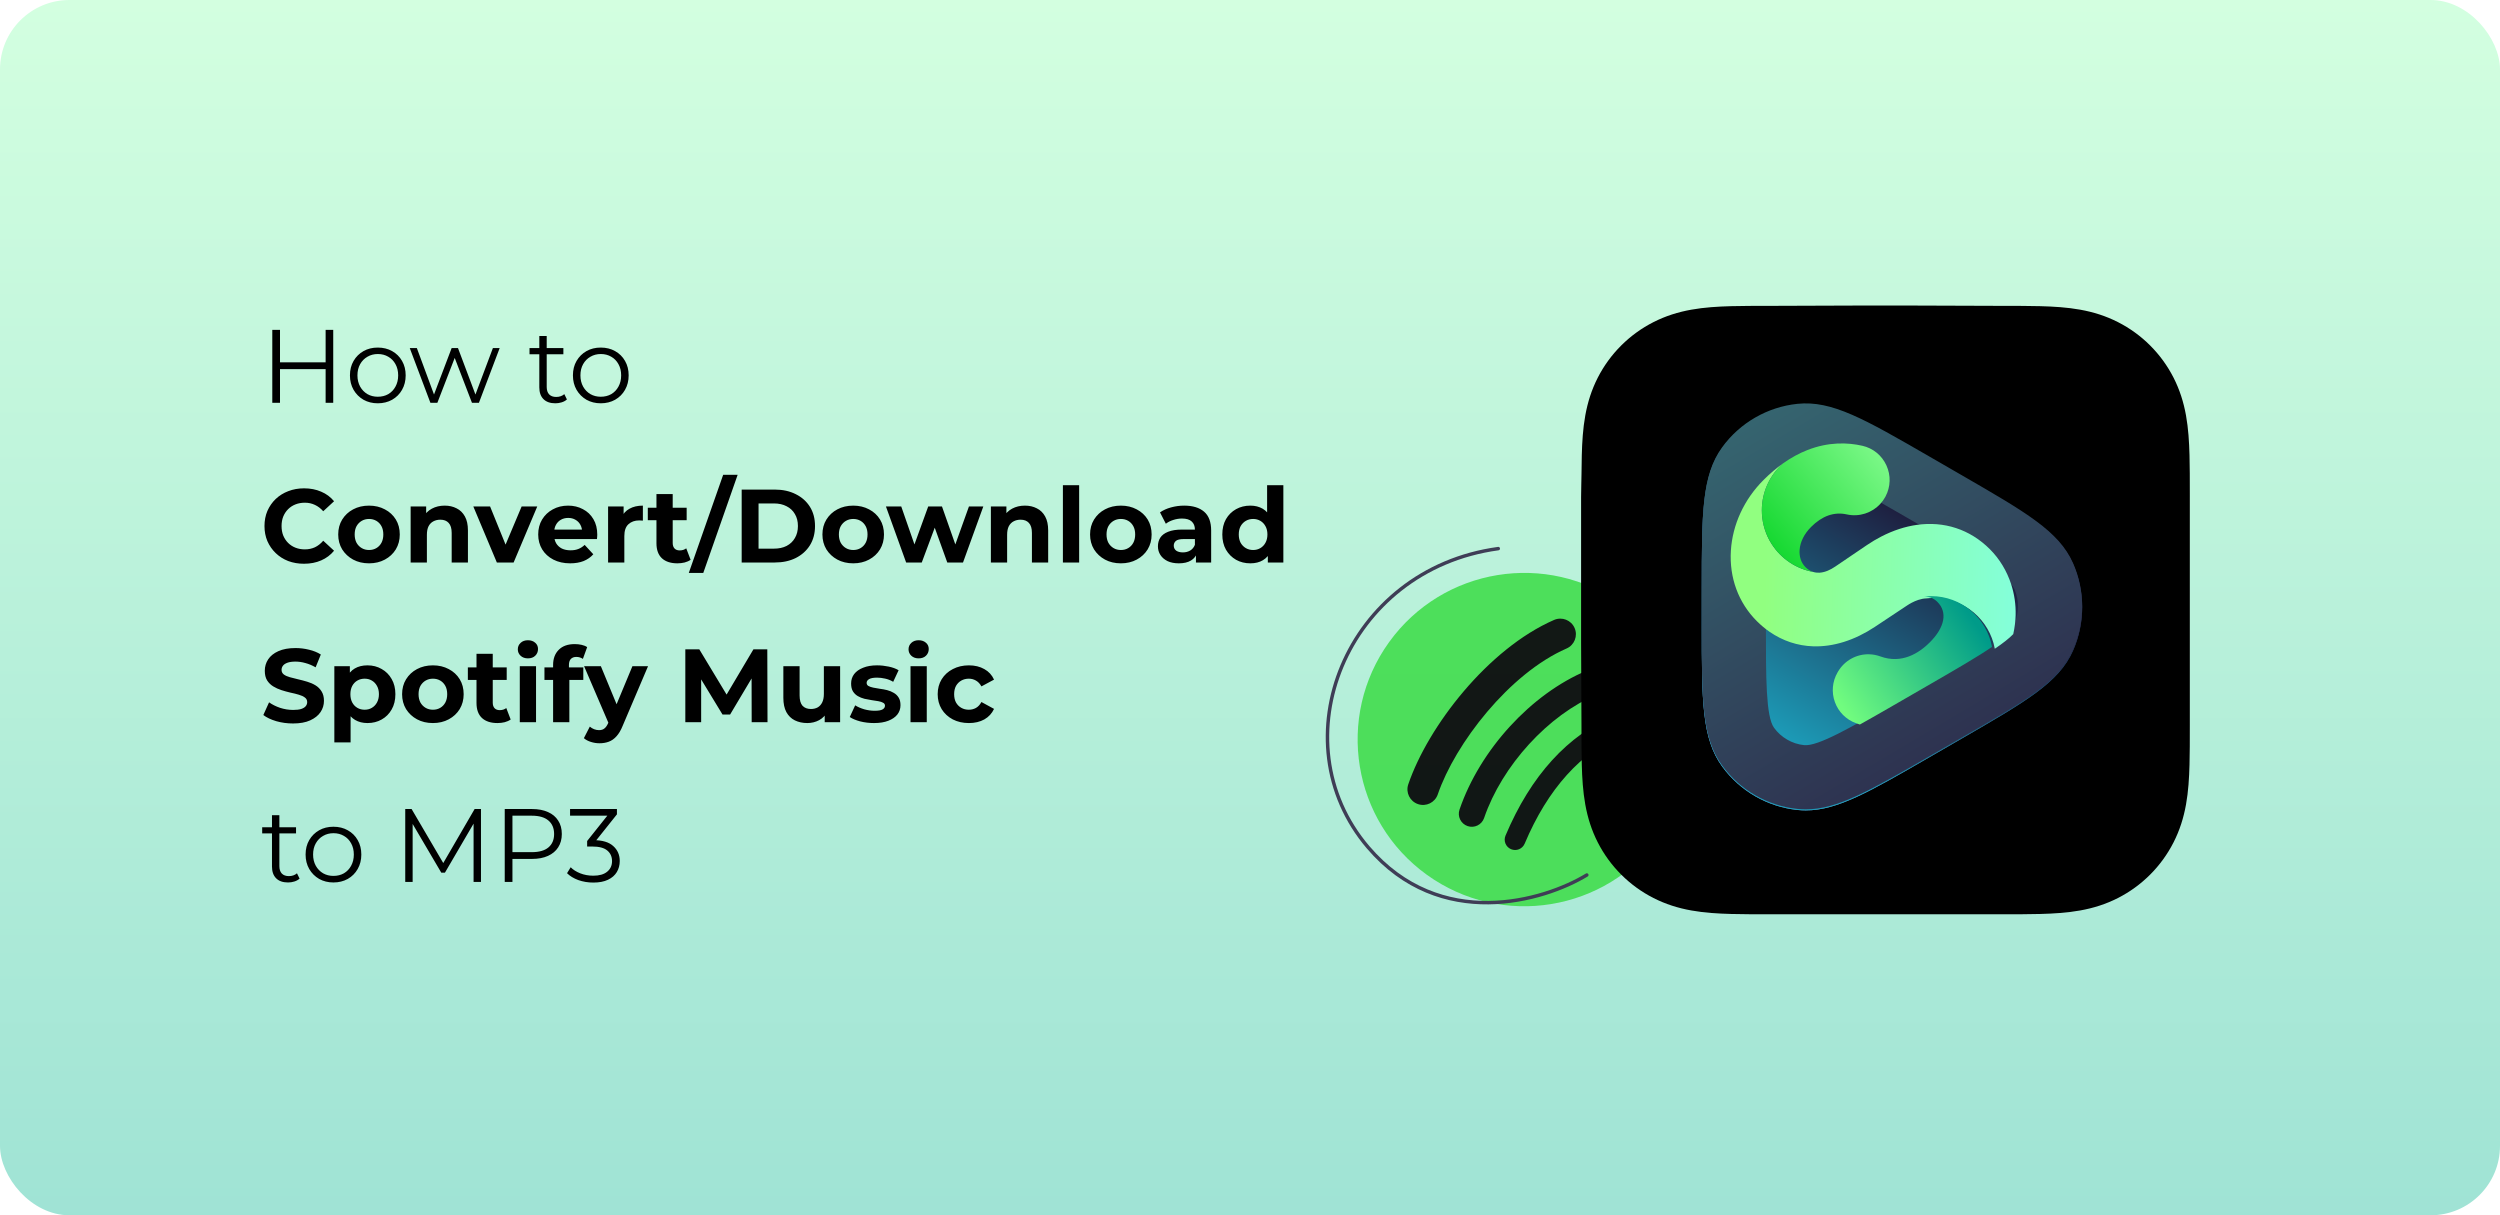
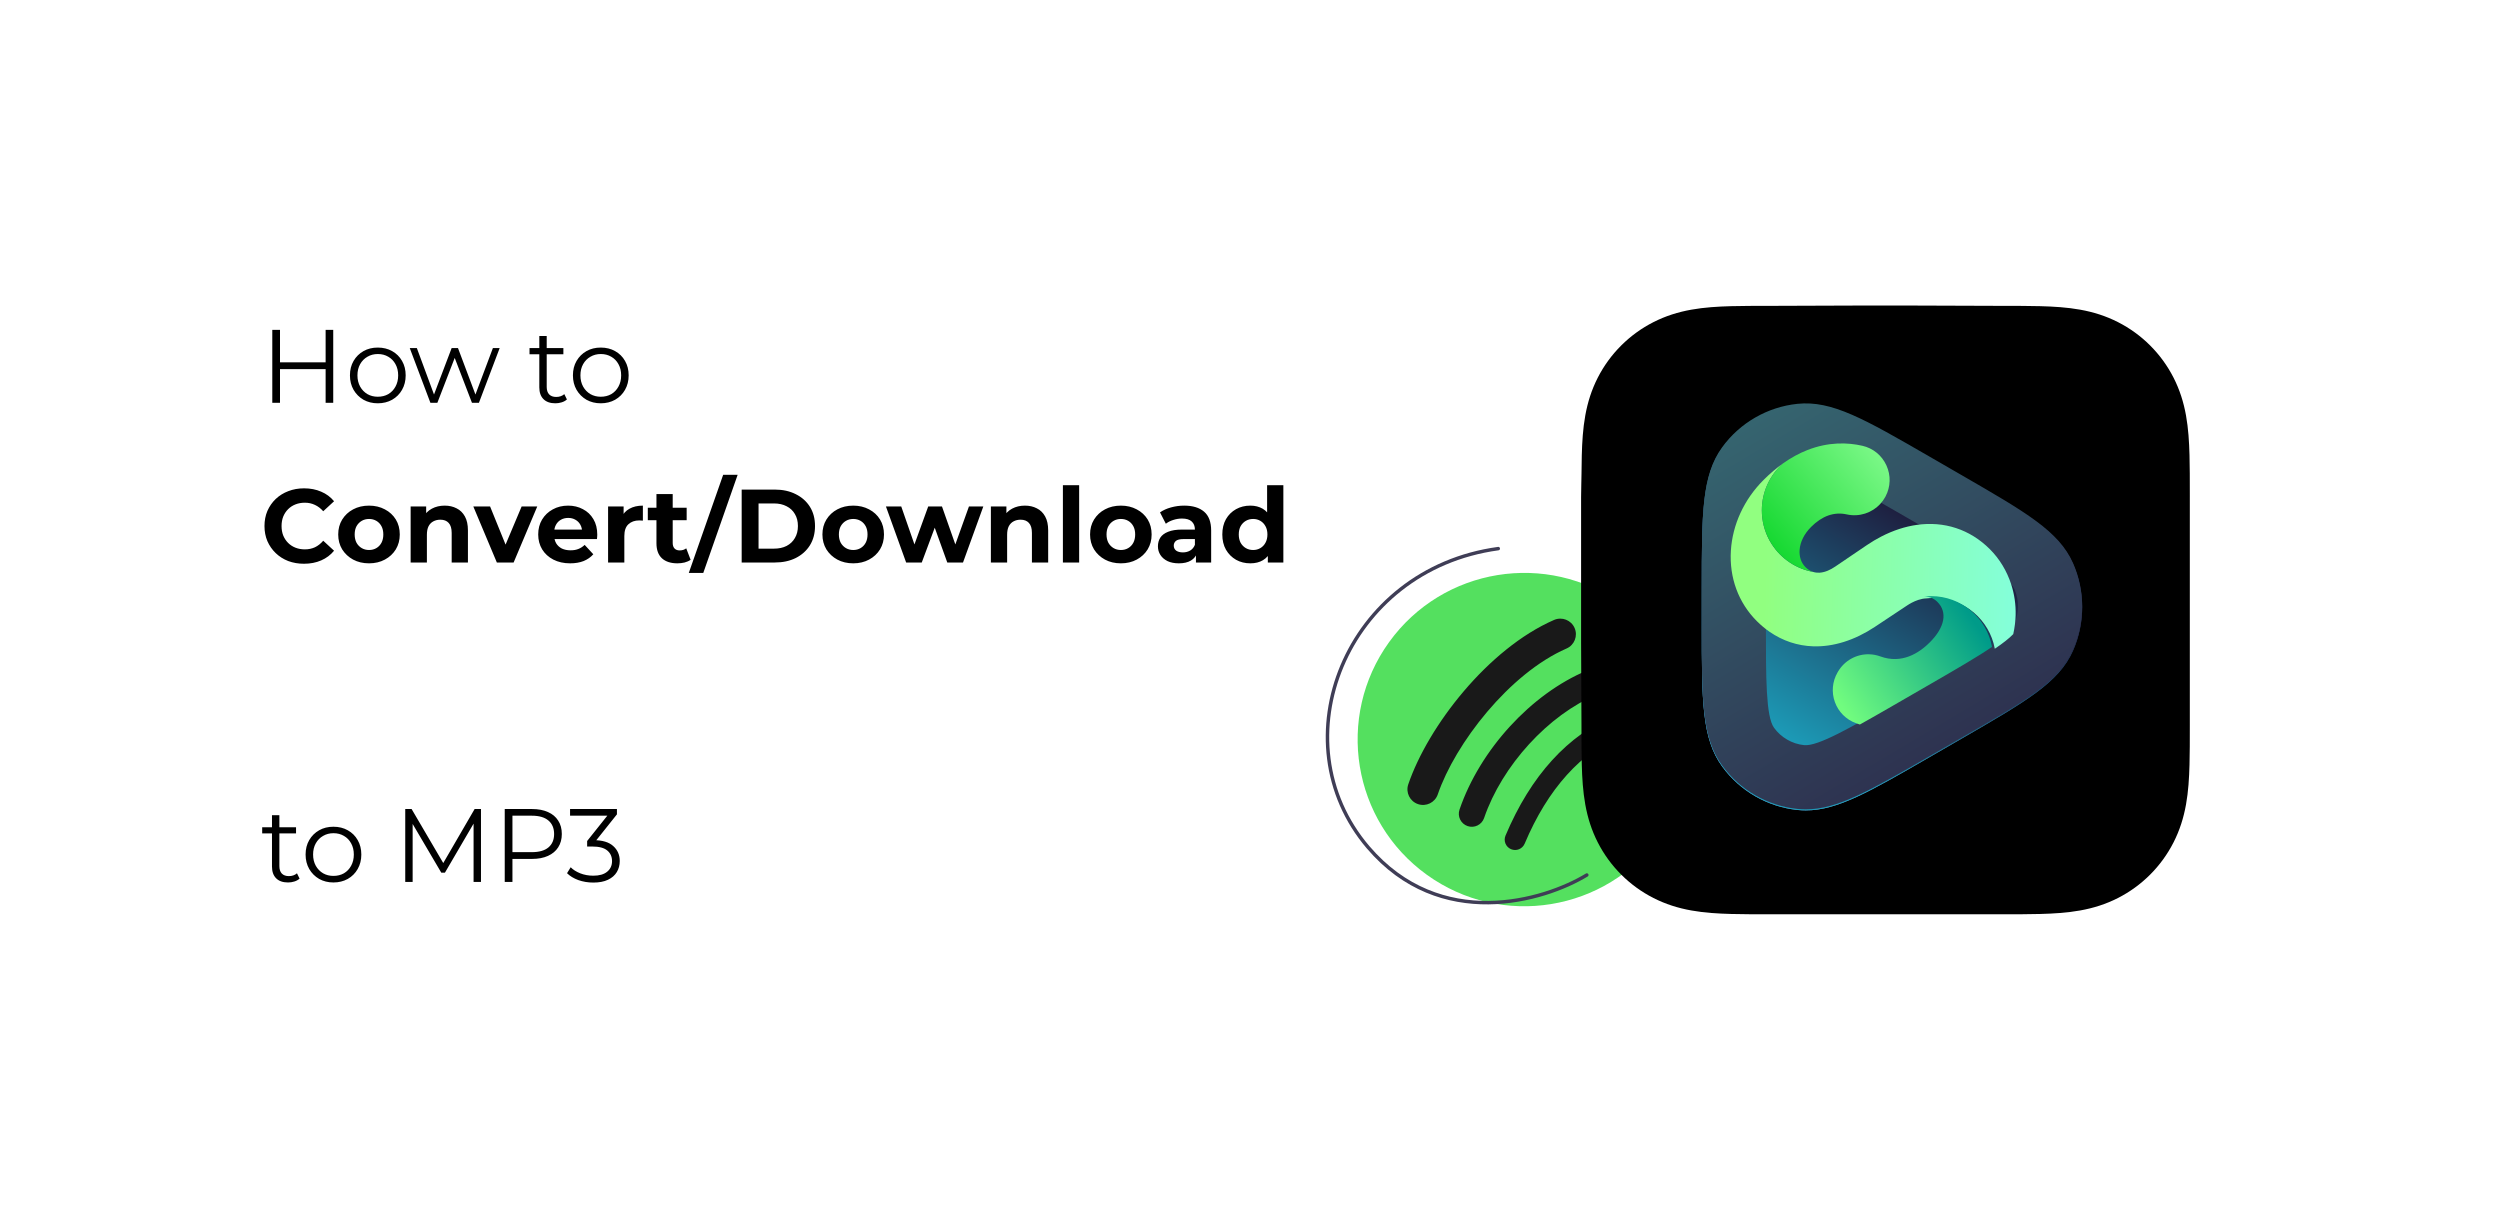
<svg xmlns="http://www.w3.org/2000/svg" width="720" height="350" viewBox="0 0 720 350" fill="none">
-   <rect width="720" height="350" rx="20" fill="url(#paint0_linear_2144_33380)" />
  <path d="M93.78 95H95.97V116H93.78V95ZM80.64 116H78.42V95H80.64V116ZM93.99 106.31H80.4V104.36H93.99V106.31ZM108.794 116.15C107.274 116.15 105.904 115.81 104.684 115.13C103.484 114.43 102.534 113.48 101.834 112.28C101.134 111.06 100.784 109.67 100.784 108.11C100.784 106.53 101.134 105.14 101.834 103.94C102.534 102.74 103.484 101.8 104.684 101.12C105.884 100.44 107.254 100.1 108.794 100.1C110.354 100.1 111.734 100.44 112.934 101.12C114.154 101.8 115.104 102.74 115.784 103.94C116.484 105.14 116.834 106.53 116.834 108.11C116.834 109.67 116.484 111.06 115.784 112.28C115.104 113.48 114.154 114.43 112.934 115.13C111.714 115.81 110.334 116.15 108.794 116.15ZM108.794 114.26C109.934 114.26 110.944 114.01 111.824 113.51C112.704 112.99 113.394 112.27 113.894 111.35C114.414 110.41 114.674 109.33 114.674 108.11C114.674 106.87 114.414 105.79 113.894 104.87C113.394 103.95 112.704 103.24 111.824 102.74C110.944 102.22 109.944 101.96 108.824 101.96C107.704 101.96 106.704 102.22 105.824 102.74C104.944 103.24 104.244 103.95 103.724 104.87C103.204 105.79 102.944 106.87 102.944 108.11C102.944 109.33 103.204 110.41 103.724 111.35C104.244 112.27 104.944 112.99 105.824 113.51C106.704 114.01 107.694 114.26 108.794 114.26ZM123.953 116L118.013 100.25H120.053L125.453 114.86H124.523L130.073 100.25H131.903L137.393 114.86H136.463L141.953 100.25H143.903L137.933 116H135.923L130.643 102.26H131.273L125.963 116H123.953ZM159.942 116.15C158.462 116.15 157.322 115.75 156.522 114.95C155.722 114.15 155.322 113.02 155.322 111.56V96.77H157.452V111.44C157.452 112.36 157.682 113.07 158.142 113.57C158.622 114.07 159.302 114.32 160.182 114.32C161.122 114.32 161.902 114.05 162.522 113.51L163.272 115.04C162.852 115.42 162.342 115.7 161.742 115.88C161.162 116.06 160.562 116.15 159.942 116.15ZM152.502 102.02V100.25H162.252V102.02H152.502ZM173.013 116.15C171.493 116.15 170.123 115.81 168.903 115.13C167.703 114.43 166.753 113.48 166.053 112.28C165.353 111.06 165.003 109.67 165.003 108.11C165.003 106.53 165.353 105.14 166.053 103.94C166.753 102.74 167.703 101.8 168.903 101.12C170.103 100.44 171.473 100.1 173.013 100.1C174.573 100.1 175.953 100.44 177.153 101.12C178.373 101.8 179.323 102.74 180.003 103.94C180.703 105.14 181.053 106.53 181.053 108.11C181.053 109.67 180.703 111.06 180.003 112.28C179.323 113.48 178.373 114.43 177.153 115.13C175.933 115.81 174.553 116.15 173.013 116.15ZM173.013 114.26C174.153 114.26 175.163 114.01 176.043 113.51C176.923 112.99 177.613 112.27 178.113 111.35C178.633 110.41 178.893 109.33 178.893 108.11C178.893 106.87 178.633 105.79 178.113 104.87C177.613 103.95 176.923 103.24 176.043 102.74C175.163 102.22 174.163 101.96 173.043 101.96C171.923 101.96 170.923 102.22 170.043 102.74C169.163 103.24 168.463 103.95 167.943 104.87C167.423 105.79 167.163 106.87 167.163 108.11C167.163 109.33 167.423 110.41 167.943 111.35C168.463 112.27 169.163 112.99 170.043 113.51C170.923 114.01 171.913 114.26 173.013 114.26Z" fill="black" />
  <path d="M87.54 162.36C85.92 162.36 84.41 162.1 83.01 161.58C81.63 161.04 80.43 160.28 79.41 159.3C78.39 158.32 77.59 157.17 77.01 155.85C76.45 154.53 76.17 153.08 76.17 151.5C76.17 149.92 76.45 148.47 77.01 147.15C77.59 145.83 78.39 144.68 79.41 143.7C80.45 142.72 81.66 141.97 83.04 141.45C84.42 140.91 85.93 140.64 87.57 140.64C89.39 140.64 91.03 140.96 92.49 141.6C93.97 142.22 95.21 143.14 96.21 144.36L93.09 147.24C92.37 146.42 91.57 145.81 90.69 145.41C89.81 144.99 88.85 144.78 87.81 144.78C86.83 144.78 85.93 144.94 85.11 145.26C84.29 145.58 83.58 146.04 82.98 146.64C82.38 147.24 81.91 147.95 81.57 148.77C81.25 149.59 81.09 150.5 81.09 151.5C81.09 152.5 81.25 153.41 81.57 154.23C81.91 155.05 82.38 155.76 82.98 156.36C83.58 156.96 84.29 157.42 85.11 157.74C85.93 158.06 86.83 158.22 87.81 158.22C88.85 158.22 89.81 158.02 90.69 157.62C91.57 157.2 92.37 156.57 93.09 155.73L96.21 158.61C95.21 159.83 93.97 160.76 92.49 161.4C91.03 162.04 89.38 162.36 87.54 162.36ZM106.285 162.24C104.565 162.24 103.035 161.88 101.695 161.16C100.375 160.44 99.325 159.46 98.545 158.22C97.785 156.96 97.405 155.53 97.405 153.93C97.405 152.31 97.785 150.88 98.545 149.64C99.325 148.38 100.375 147.4 101.695 146.7C103.035 145.98 104.565 145.62 106.285 145.62C107.985 145.62 109.505 145.98 110.845 146.7C112.185 147.4 113.235 148.37 113.995 149.61C114.755 150.85 115.135 152.29 115.135 153.93C115.135 155.53 114.755 156.96 113.995 158.22C113.235 159.46 112.185 160.44 110.845 161.16C109.505 161.88 107.985 162.24 106.285 162.24ZM106.285 158.4C107.065 158.4 107.765 158.22 108.385 157.86C109.005 157.5 109.495 156.99 109.855 156.33C110.215 155.65 110.395 154.85 110.395 153.93C110.395 152.99 110.215 152.19 109.855 151.53C109.495 150.87 109.005 150.36 108.385 150C107.765 149.64 107.065 149.46 106.285 149.46C105.505 149.46 104.805 149.64 104.185 150C103.565 150.36 103.065 150.87 102.685 151.53C102.325 152.19 102.145 152.99 102.145 153.93C102.145 154.85 102.325 155.65 102.685 156.33C103.065 156.99 103.565 157.5 104.185 157.86C104.805 158.22 105.505 158.4 106.285 158.4ZM128.074 145.62C129.354 145.62 130.494 145.88 131.494 146.4C132.514 146.9 133.314 147.68 133.894 148.74C134.474 149.78 134.764 151.12 134.764 152.76V162H130.084V153.48C130.084 152.18 129.794 151.22 129.214 150.6C128.654 149.98 127.854 149.67 126.814 149.67C126.074 149.67 125.404 149.83 124.804 150.15C124.224 150.45 123.764 150.92 123.424 151.56C123.104 152.2 122.944 153.02 122.944 154.02V162H118.264V145.86H122.734V150.33L121.894 148.98C122.474 147.9 123.304 147.07 124.384 146.49C125.464 145.91 126.694 145.62 128.074 145.62ZM143.093 162L136.313 145.86H141.143L146.783 159.75H144.383L150.233 145.86H154.733L147.923 162H143.093ZM164.213 162.24C162.373 162.24 160.753 161.88 159.353 161.16C157.973 160.44 156.903 159.46 156.143 158.22C155.383 156.96 155.003 155.53 155.003 153.93C155.003 152.31 155.373 150.88 156.113 149.64C156.873 148.38 157.903 147.4 159.203 146.7C160.503 145.98 161.973 145.62 163.613 145.62C165.193 145.62 166.613 145.96 167.873 146.64C169.153 147.3 170.163 148.26 170.903 149.52C171.643 150.76 172.013 152.25 172.013 153.99C172.013 154.17 172.003 154.38 171.983 154.62C171.963 154.84 171.943 155.05 171.923 155.25H158.813V152.52H169.463L167.663 153.33C167.663 152.49 167.493 151.76 167.153 151.14C166.813 150.52 166.343 150.04 165.743 149.7C165.143 149.34 164.443 149.16 163.643 149.16C162.843 149.16 162.133 149.34 161.513 149.7C160.913 150.04 160.443 150.53 160.103 151.17C159.763 151.79 159.593 152.53 159.593 153.39V154.11C159.593 154.99 159.783 155.77 160.163 156.45C160.563 157.11 161.113 157.62 161.813 157.98C162.533 158.32 163.373 158.49 164.333 158.49C165.193 158.49 165.943 158.36 166.583 158.1C167.243 157.84 167.843 157.45 168.383 156.93L170.873 159.63C170.133 160.47 169.203 161.12 168.083 161.58C166.963 162.02 165.673 162.24 164.213 162.24ZM175.129 162V145.86H179.599V150.42L178.969 149.1C179.449 147.96 180.219 147.1 181.279 146.52C182.339 145.92 183.629 145.62 185.149 145.62V149.94C184.949 149.92 184.769 149.91 184.609 149.91C184.449 149.89 184.279 149.88 184.099 149.88C182.819 149.88 181.779 150.25 180.979 150.99C180.199 151.71 179.809 152.84 179.809 154.38V162H175.129ZM195.088 162.24C193.188 162.24 191.708 161.76 190.648 160.8C189.588 159.82 189.058 158.37 189.058 156.45V142.29H193.738V156.39C193.738 157.07 193.918 157.6 194.278 157.98C194.638 158.34 195.128 158.52 195.748 158.52C196.488 158.52 197.118 158.32 197.638 157.92L198.898 161.22C198.418 161.56 197.838 161.82 197.158 162C196.498 162.16 195.808 162.24 195.088 162.24ZM186.568 149.82V146.22H197.758V149.82H186.568ZM198.375 165L208.275 136.74H212.445L202.545 165H198.375ZM213.603 162V141H223.143C225.423 141 227.433 141.44 229.173 142.32C230.913 143.18 232.273 144.39 233.253 145.95C234.233 147.51 234.723 149.36 234.723 151.5C234.723 153.62 234.233 155.47 233.253 157.05C232.273 158.61 230.913 159.83 229.173 160.71C227.433 161.57 225.423 162 223.143 162H213.603ZM218.463 158.01H222.903C224.303 158.01 225.513 157.75 226.533 157.23C227.573 156.69 228.373 155.93 228.933 154.95C229.513 153.97 229.803 152.82 229.803 151.5C229.803 150.16 229.513 149.01 228.933 148.05C228.373 147.07 227.573 146.32 226.533 145.8C225.513 145.26 224.303 144.99 222.903 144.99H218.463V158.01ZM245.738 162.24C244.018 162.24 242.488 161.88 241.148 161.16C239.828 160.44 238.778 159.46 237.998 158.22C237.238 156.96 236.858 155.53 236.858 153.93C236.858 152.31 237.238 150.88 237.998 149.64C238.778 148.38 239.828 147.4 241.148 146.7C242.488 145.98 244.018 145.62 245.738 145.62C247.438 145.62 248.958 145.98 250.298 146.7C251.638 147.4 252.688 148.37 253.448 149.61C254.208 150.85 254.588 152.29 254.588 153.93C254.588 155.53 254.208 156.96 253.448 158.22C252.688 159.46 251.638 160.44 250.298 161.16C248.958 161.88 247.438 162.24 245.738 162.24ZM245.738 158.4C246.518 158.4 247.218 158.22 247.838 157.86C248.458 157.5 248.948 156.99 249.308 156.33C249.668 155.65 249.848 154.85 249.848 153.93C249.848 152.99 249.668 152.19 249.308 151.53C248.948 150.87 248.458 150.36 247.838 150C247.218 149.64 246.518 149.46 245.738 149.46C244.958 149.46 244.258 149.64 243.638 150C243.018 150.36 242.518 150.87 242.138 151.53C241.778 152.19 241.598 152.99 241.598 153.93C241.598 154.85 241.778 155.65 242.138 156.33C242.518 156.99 243.018 157.5 243.638 157.86C244.258 158.22 244.958 158.4 245.738 158.4ZM260.967 162L255.147 145.86H259.557L264.387 159.75H262.287L267.327 145.86H271.287L276.177 159.75H274.077L279.057 145.86H283.197L277.347 162H272.817L268.527 150.09H269.907L265.467 162H260.967ZM295.183 145.62C296.463 145.62 297.603 145.88 298.603 146.4C299.623 146.9 300.423 147.68 301.003 148.74C301.583 149.78 301.873 151.12 301.873 152.76V162H297.193V153.48C297.193 152.18 296.903 151.22 296.323 150.6C295.763 149.98 294.963 149.67 293.923 149.67C293.183 149.67 292.513 149.83 291.913 150.15C291.333 150.45 290.873 150.92 290.533 151.56C290.213 152.2 290.053 153.02 290.053 154.02V162H285.373V145.86H289.843V150.33L289.003 148.98C289.583 147.9 290.413 147.07 291.493 146.49C292.573 145.91 293.803 145.62 295.183 145.62ZM306.115 162V139.74H310.795V162H306.115ZM322.819 162.24C321.099 162.24 319.569 161.88 318.229 161.16C316.909 160.44 315.859 159.46 315.079 158.22C314.319 156.96 313.939 155.53 313.939 153.93C313.939 152.31 314.319 150.88 315.079 149.64C315.859 148.38 316.909 147.4 318.229 146.7C319.569 145.98 321.099 145.62 322.819 145.62C324.519 145.62 326.039 145.98 327.379 146.7C328.719 147.4 329.769 148.37 330.529 149.61C331.289 150.85 331.669 152.29 331.669 153.93C331.669 155.53 331.289 156.96 330.529 158.22C329.769 159.46 328.719 160.44 327.379 161.16C326.039 161.88 324.519 162.24 322.819 162.24ZM322.819 158.4C323.599 158.4 324.299 158.22 324.919 157.86C325.539 157.5 326.029 156.99 326.389 156.33C326.749 155.65 326.929 154.85 326.929 153.93C326.929 152.99 326.749 152.19 326.389 151.53C326.029 150.87 325.539 150.36 324.919 150C324.299 149.64 323.599 149.46 322.819 149.46C322.039 149.46 321.339 149.64 320.719 150C320.099 150.36 319.599 150.87 319.219 151.53C318.859 152.19 318.679 152.99 318.679 153.93C318.679 154.85 318.859 155.65 319.219 156.33C319.599 156.99 320.099 157.5 320.719 157.86C321.339 158.22 322.039 158.4 322.819 158.4ZM344.433 162V158.85L344.133 158.16V152.52C344.133 151.52 343.823 150.74 343.203 150.18C342.603 149.62 341.673 149.34 340.413 149.34C339.553 149.34 338.703 149.48 337.863 149.76C337.043 150.02 336.343 150.38 335.763 150.84L334.083 147.57C334.963 146.95 336.023 146.47 337.263 146.13C338.503 145.79 339.763 145.62 341.043 145.62C343.503 145.62 345.413 146.2 346.773 147.36C348.133 148.52 348.813 150.33 348.813 152.79V162H344.433ZM339.513 162.24C338.253 162.24 337.173 162.03 336.273 161.61C335.373 161.17 334.683 160.58 334.203 159.84C333.723 159.1 333.483 158.27 333.483 157.35C333.483 156.39 333.713 155.55 334.173 154.83C334.653 154.11 335.403 153.55 336.423 153.15C337.443 152.73 338.773 152.52 340.413 152.52H344.703V155.25H340.923C339.823 155.25 339.063 155.43 338.643 155.79C338.243 156.15 338.043 156.6 338.043 157.14C338.043 157.74 338.273 158.22 338.733 158.58C339.213 158.92 339.863 159.09 340.683 159.09C341.463 159.09 342.163 158.91 342.783 158.55C343.403 158.17 343.853 157.62 344.133 156.9L344.853 159.06C344.513 160.1 343.893 160.89 342.993 161.43C342.093 161.97 340.933 162.24 339.513 162.24ZM360.096 162.24C358.576 162.24 357.206 161.9 355.986 161.22C354.766 160.52 353.796 159.55 353.076 158.31C352.376 157.07 352.026 155.61 352.026 153.93C352.026 152.23 352.376 150.76 353.076 149.52C353.796 148.28 354.766 147.32 355.986 146.64C357.206 145.96 358.576 145.62 360.096 145.62C361.456 145.62 362.646 145.92 363.666 146.52C364.686 147.12 365.476 148.03 366.036 149.25C366.596 150.47 366.876 152.03 366.876 153.93C366.876 155.81 366.606 157.37 366.066 158.61C365.526 159.83 364.746 160.74 363.726 161.34C362.726 161.94 361.516 162.24 360.096 162.24ZM360.906 158.4C361.666 158.4 362.356 158.22 362.976 157.86C363.596 157.5 364.086 156.99 364.446 156.33C364.826 155.65 365.016 154.85 365.016 153.93C365.016 152.99 364.826 152.19 364.446 151.53C364.086 150.87 363.596 150.36 362.976 150C362.356 149.64 361.666 149.46 360.906 149.46C360.126 149.46 359.426 149.64 358.806 150C358.186 150.36 357.686 150.87 357.306 151.53C356.946 152.19 356.766 152.99 356.766 153.93C356.766 154.85 356.946 155.65 357.306 156.33C357.686 156.99 358.186 157.5 358.806 157.86C359.426 158.22 360.126 158.4 360.906 158.4ZM365.136 162V158.7L365.226 153.9L364.926 149.13V139.74H369.606V162H365.136Z" fill="black" />
-   <path d="M84.39 208.36C82.71 208.36 81.1 208.14 79.56 207.7C78.02 207.24 76.78 206.65 75.84 205.93L77.49 202.27C78.39 202.91 79.45 203.44 80.67 203.86C81.91 204.26 83.16 204.46 84.42 204.46C85.38 204.46 86.15 204.37 86.73 204.19C87.33 203.99 87.77 203.72 88.05 203.38C88.33 203.04 88.47 202.65 88.47 202.21C88.47 201.65 88.25 201.21 87.81 200.89C87.37 200.55 86.79 200.28 86.07 200.08C85.35 199.86 84.55 199.66 83.67 199.48C82.81 199.28 81.94 199.04 81.06 198.76C80.2 198.48 79.41 198.12 78.69 197.68C77.97 197.24 77.38 196.66 76.92 195.94C76.48 195.22 76.26 194.3 76.26 193.18C76.26 191.98 76.58 190.89 77.22 189.91C77.88 188.91 78.86 188.12 80.16 187.54C81.48 186.94 83.13 186.64 85.11 186.64C86.43 186.64 87.73 186.8 89.01 187.12C90.29 187.42 91.42 187.88 92.4 188.5L90.9 192.19C89.92 191.63 88.94 191.22 87.96 190.96C86.98 190.68 86.02 190.54 85.08 190.54C84.14 190.54 83.37 190.65 82.77 190.87C82.17 191.09 81.74 191.38 81.48 191.74C81.22 192.08 81.09 192.48 81.09 192.94C81.09 193.48 81.31 193.92 81.75 194.26C82.19 194.58 82.77 194.84 83.49 195.04C84.21 195.24 85 195.44 85.86 195.64C86.74 195.84 87.61 196.07 88.47 196.33C89.35 196.59 90.15 196.94 90.87 197.38C91.59 197.82 92.17 198.4 92.61 199.12C93.07 199.84 93.3 200.75 93.3 201.85C93.3 203.03 92.97 204.11 92.31 205.09C91.65 206.07 90.66 206.86 89.34 207.46C88.04 208.06 86.39 208.36 84.39 208.36ZM105.831 208.24C104.471 208.24 103.281 207.94 102.261 207.34C101.241 206.74 100.441 205.83 99.861 204.61C99.301 203.37 99.021 201.81 99.021 199.93C99.021 198.03 99.291 196.47 99.831 195.25C100.371 194.03 101.151 193.12 102.171 192.52C103.191 191.92 104.411 191.62 105.831 191.62C107.351 191.62 108.711 191.97 109.911 192.67C111.131 193.35 112.091 194.31 112.791 195.55C113.511 196.79 113.871 198.25 113.871 199.93C113.871 201.63 113.511 203.1 112.791 204.34C112.091 205.58 111.131 206.54 109.911 207.22C108.711 207.9 107.351 208.24 105.831 208.24ZM96.291 213.82V191.86H100.761V195.16L100.671 199.96L100.971 204.73V213.82H96.291ZM105.021 204.4C105.801 204.4 106.491 204.22 107.091 203.86C107.711 203.5 108.201 202.99 108.561 202.33C108.941 201.65 109.131 200.85 109.131 199.93C109.131 198.99 108.941 198.19 108.561 197.53C108.201 196.87 107.711 196.36 107.091 196C106.491 195.64 105.801 195.46 105.021 195.46C104.241 195.46 103.541 195.64 102.921 196C102.301 196.36 101.811 196.87 101.451 197.53C101.091 198.19 100.911 198.99 100.911 199.93C100.911 200.85 101.091 201.65 101.451 202.33C101.811 202.99 102.301 203.5 102.921 203.86C103.541 204.22 104.241 204.4 105.021 204.4ZM124.684 208.24C122.964 208.24 121.434 207.88 120.094 207.16C118.774 206.44 117.724 205.46 116.944 204.22C116.184 202.96 115.804 201.53 115.804 199.93C115.804 198.31 116.184 196.88 116.944 195.64C117.724 194.38 118.774 193.4 120.094 192.7C121.434 191.98 122.964 191.62 124.684 191.62C126.384 191.62 127.904 191.98 129.244 192.7C130.584 193.4 131.634 194.37 132.394 195.61C133.154 196.85 133.534 198.29 133.534 199.93C133.534 201.53 133.154 202.96 132.394 204.22C131.634 205.46 130.584 206.44 129.244 207.16C127.904 207.88 126.384 208.24 124.684 208.24ZM124.684 204.4C125.464 204.4 126.164 204.22 126.784 203.86C127.404 203.5 127.894 202.99 128.254 202.33C128.614 201.65 128.794 200.85 128.794 199.93C128.794 198.99 128.614 198.19 128.254 197.53C127.894 196.87 127.404 196.36 126.784 196C126.164 195.64 125.464 195.46 124.684 195.46C123.904 195.46 123.204 195.64 122.584 196C121.964 196.36 121.464 196.87 121.084 197.53C120.724 198.19 120.544 198.99 120.544 199.93C120.544 200.85 120.724 201.65 121.084 202.33C121.464 202.99 121.964 203.5 122.584 203.86C123.204 204.22 123.904 204.4 124.684 204.4ZM143.262 208.24C141.362 208.24 139.882 207.76 138.822 206.8C137.762 205.82 137.232 204.37 137.232 202.45V188.29H141.912V202.39C141.912 203.07 142.092 203.6 142.452 203.98C142.812 204.34 143.302 204.52 143.922 204.52C144.662 204.52 145.292 204.32 145.812 203.92L147.072 207.22C146.592 207.56 146.012 207.82 145.332 208C144.672 208.16 143.982 208.24 143.262 208.24ZM134.742 195.82V192.22H145.932V195.82H134.742ZM149.699 208V191.86H154.379V208H149.699ZM152.039 189.61C151.179 189.61 150.479 189.36 149.939 188.86C149.399 188.36 149.129 187.74 149.129 187C149.129 186.26 149.399 185.64 149.939 185.14C150.479 184.64 151.179 184.39 152.039 184.39C152.899 184.39 153.599 184.63 154.139 185.11C154.679 185.57 154.949 186.17 154.949 186.91C154.949 187.69 154.679 188.34 154.139 188.86C153.619 189.36 152.919 189.61 152.039 189.61ZM159.293 208V191.5C159.293 189.68 159.833 188.23 160.913 187.15C161.993 186.05 163.533 185.5 165.533 185.5C166.213 185.5 166.863 185.57 167.483 185.71C168.123 185.85 168.663 186.07 169.103 186.37L167.873 189.76C167.613 189.58 167.323 189.44 167.003 189.34C166.683 189.24 166.343 189.19 165.983 189.19C165.303 189.19 164.773 189.39 164.393 189.79C164.033 190.17 163.853 190.75 163.853 191.53V193.03L163.973 195.04V208H159.293ZM156.803 195.82V192.22H167.993V195.82H156.803ZM172.657 214.06C171.817 214.06 170.987 213.93 170.167 213.67C169.347 213.41 168.677 213.05 168.157 212.59L169.867 209.26C170.227 209.58 170.637 209.83 171.097 210.01C171.577 210.19 172.047 210.28 172.507 210.28C173.167 210.28 173.687 210.12 174.067 209.8C174.467 209.5 174.827 208.99 175.147 208.27L175.987 206.29L176.347 205.78L182.137 191.86H186.637L179.347 208.99C178.827 210.29 178.227 211.31 177.547 212.05C176.887 212.79 176.147 213.31 175.327 213.61C174.527 213.91 173.637 214.06 172.657 214.06ZM175.417 208.63L168.217 191.86H173.047L178.627 205.36L175.417 208.63ZM197.373 208V187H201.393L210.333 201.82H208.203L216.993 187H220.983L221.043 208H216.483L216.453 193.99H217.293L210.273 205.78H208.083L200.913 193.99H201.933V208H197.373ZM232.505 208.24C231.165 208.24 229.965 207.98 228.905 207.46C227.865 206.94 227.055 206.15 226.475 205.09C225.895 204.01 225.605 202.64 225.605 200.98V191.86H230.285V200.29C230.285 201.63 230.565 202.62 231.125 203.26C231.705 203.88 232.515 204.19 233.555 204.19C234.275 204.19 234.915 204.04 235.475 203.74C236.035 203.42 236.475 202.94 236.795 202.3C237.115 201.64 237.275 200.82 237.275 199.84V191.86H241.955V208H237.515V203.56L238.325 204.85C237.785 205.97 236.985 206.82 235.925 207.4C234.885 207.96 233.745 208.24 232.505 208.24ZM251.721 208.24C250.341 208.24 249.011 208.08 247.731 207.76C246.471 207.42 245.471 207 244.731 206.5L246.291 203.14C247.031 203.6 247.901 203.98 248.901 204.28C249.921 204.56 250.921 204.7 251.901 204.7C252.981 204.7 253.741 204.57 254.181 204.31C254.641 204.05 254.871 203.69 254.871 203.23C254.871 202.85 254.691 202.57 254.331 202.39C253.991 202.19 253.531 202.04 252.951 201.94C252.371 201.84 251.731 201.74 251.031 201.64C250.351 201.54 249.661 201.41 248.961 201.25C248.261 201.07 247.621 200.81 247.041 200.47C246.461 200.13 245.991 199.67 245.631 199.09C245.291 198.51 245.121 197.76 245.121 196.84C245.121 195.82 245.411 194.92 245.991 194.14C246.591 193.36 247.451 192.75 248.571 192.31C249.691 191.85 251.031 191.62 252.591 191.62C253.691 191.62 254.811 191.74 255.951 191.98C257.091 192.22 258.041 192.57 258.801 193.03L257.241 196.36C256.461 195.9 255.671 195.59 254.871 195.43C254.091 195.25 253.331 195.16 252.591 195.16C251.551 195.16 250.791 195.3 250.311 195.58C249.831 195.86 249.591 196.22 249.591 196.66C249.591 197.06 249.761 197.36 250.101 197.56C250.461 197.76 250.931 197.92 251.511 198.04C252.091 198.16 252.721 198.27 253.401 198.37C254.101 198.45 254.801 198.58 255.501 198.76C256.201 198.94 256.831 199.2 257.391 199.54C257.971 199.86 258.441 200.31 258.801 200.89C259.161 201.45 259.341 202.19 259.341 203.11C259.341 204.11 259.041 205 258.441 205.78C257.841 206.54 256.971 207.14 255.831 207.58C254.711 208.02 253.341 208.24 251.721 208.24ZM262.228 208V191.86H266.908V208H262.228ZM264.568 189.61C263.708 189.61 263.008 189.36 262.468 188.86C261.928 188.36 261.658 187.74 261.658 187C261.658 186.26 261.928 185.64 262.468 185.14C263.008 184.64 263.708 184.39 264.568 184.39C265.428 184.39 266.128 184.63 266.668 185.11C267.208 185.57 267.478 186.17 267.478 186.91C267.478 187.69 267.208 188.34 266.668 188.86C266.148 189.36 265.448 189.61 264.568 189.61ZM279.052 208.24C277.312 208.24 275.762 207.89 274.402 207.19C273.042 206.47 271.972 205.48 271.192 204.22C270.432 202.96 270.052 201.53 270.052 199.93C270.052 198.31 270.432 196.88 271.192 195.64C271.972 194.38 273.042 193.4 274.402 192.7C275.762 191.98 277.312 191.62 279.052 191.62C280.752 191.62 282.232 191.98 283.492 192.7C284.752 193.4 285.682 194.41 286.282 195.73L282.652 197.68C282.232 196.92 281.702 196.36 281.062 196C280.442 195.64 279.762 195.46 279.022 195.46C278.222 195.46 277.502 195.64 276.862 196C276.222 196.36 275.712 196.87 275.332 197.53C274.972 198.19 274.792 198.99 274.792 199.93C274.792 200.87 274.972 201.67 275.332 202.33C275.712 202.99 276.222 203.5 276.862 203.86C277.502 204.22 278.222 204.4 279.022 204.4C279.762 204.4 280.442 204.23 281.062 203.89C281.702 203.53 282.232 202.96 282.652 202.18L286.282 204.16C285.682 205.46 284.752 206.47 283.492 207.19C282.232 207.89 280.752 208.24 279.052 208.24Z" fill="black" />
  <path d="M82.95 254.15C81.47 254.15 80.33 253.75 79.53 252.95C78.73 252.15 78.33 251.02 78.33 249.56V234.77H80.46V249.44C80.46 250.36 80.69 251.07 81.15 251.57C81.63 252.07 82.31 252.32 83.19 252.32C84.13 252.32 84.91 252.05 85.53 251.51L86.28 253.04C85.86 253.42 85.35 253.7 84.75 253.88C84.17 254.06 83.57 254.15 82.95 254.15ZM75.51 240.02V238.25H85.26V240.02H75.51ZM96.021 254.15C94.501 254.15 93.131 253.81 91.911 253.13C90.711 252.43 89.761 251.48 89.061 250.28C88.361 249.06 88.011 247.67 88.011 246.11C88.011 244.53 88.361 243.14 89.061 241.94C89.761 240.74 90.711 239.8 91.911 239.12C93.111 238.44 94.481 238.1 96.021 238.1C97.581 238.1 98.961 238.44 100.161 239.12C101.381 239.8 102.331 240.74 103.011 241.94C103.711 243.14 104.061 244.53 104.061 246.11C104.061 247.67 103.711 249.06 103.011 250.28C102.331 251.48 101.381 252.43 100.161 253.13C98.941 253.81 97.561 254.15 96.021 254.15ZM96.021 252.26C97.161 252.26 98.171 252.01 99.051 251.51C99.931 250.99 100.621 250.27 101.121 249.35C101.641 248.41 101.901 247.33 101.901 246.11C101.901 244.87 101.641 243.79 101.121 242.87C100.621 241.95 99.931 241.24 99.051 240.74C98.171 240.22 97.171 239.96 96.051 239.96C94.931 239.96 93.931 240.22 93.051 240.74C92.171 241.24 91.471 241.95 90.951 242.87C90.431 243.79 90.171 244.87 90.171 246.11C90.171 247.33 90.431 248.41 90.951 249.35C91.471 250.27 92.171 250.99 93.051 251.51C93.931 252.01 94.921 252.26 96.021 252.26ZM116.711 254V233H118.541L128.141 249.38H127.181L136.691 233H138.521V254H136.391V236.33H136.901L128.141 251.33H127.091L118.271 236.33H118.841V254H116.711ZM145.363 254V233H153.223C155.003 233 156.533 233.29 157.813 233.87C159.093 234.43 160.073 235.25 160.753 236.33C161.453 237.39 161.803 238.68 161.803 240.2C161.803 241.68 161.453 242.96 160.753 244.04C160.073 245.1 159.093 245.92 157.813 246.5C156.533 247.08 155.003 247.37 153.223 247.37H146.593L147.583 246.32V254H145.363ZM147.583 246.5L146.593 245.42H153.163C155.263 245.42 156.853 244.97 157.933 244.07C159.033 243.15 159.583 241.86 159.583 240.2C159.583 238.52 159.033 237.22 157.933 236.3C156.853 235.38 155.263 234.92 153.163 234.92H146.593L147.583 233.87V246.5ZM170.867 254.18C169.347 254.18 167.907 253.94 166.547 253.46C165.207 252.96 164.127 252.3 163.307 251.48L164.357 249.77C165.037 250.47 165.947 251.05 167.087 251.51C168.247 251.97 169.507 252.2 170.867 252.2C172.607 252.2 173.937 251.82 174.857 251.06C175.797 250.3 176.267 249.28 176.267 248C176.267 246.72 175.807 245.7 174.887 244.94C173.987 244.18 172.557 243.8 170.597 243.8H169.097V242.21L175.577 234.08L175.877 234.92H164.177V233H177.677V234.53L171.197 242.66L170.147 241.97H170.957C173.477 241.97 175.357 242.53 176.597 243.65C177.857 244.77 178.487 246.21 178.487 247.97C178.487 249.15 178.207 250.21 177.647 251.15C177.087 252.09 176.237 252.83 175.097 253.37C173.977 253.91 172.567 254.18 170.867 254.18Z" fill="black" />
  <g opacity="0.9">
    <circle cx="438.146" cy="213.139" r="45.782" transform="rotate(-54.251 438.146 213.139)" fill="black" />
    <path d="M400.043 184.957C384.556 206.472 389.441 236.469 410.956 251.956C432.472 267.444 462.467 262.557 477.955 241.042C493.444 219.525 488.558 189.531 467.043 174.043C445.529 158.556 415.533 163.44 400.043 184.957ZM469.089 207.538C469.731 209.059 469.016 210.818 467.49 211.457C455.319 216.582 445.764 227.185 439.101 242.976C438.458 244.497 436.702 245.21 435.18 244.567C433.658 243.925 432.942 242.172 433.588 240.647C440.88 223.367 451.503 211.689 465.17 205.938C466.696 205.299 468.451 206.011 469.089 207.538ZM461.914 195.134C462.711 197.042 461.816 199.236 459.908 200.032C445.934 205.87 432.58 220.49 427.423 235.582C426.752 237.538 424.626 238.583 422.671 237.916C420.717 237.243 419.675 235.119 420.341 233.164C426.233 215.926 440.973 199.834 457.019 193.128C458.927 192.333 461.121 193.228 461.914 195.134ZM451.164 186.773C434.668 193.96 419.07 214.182 414.079 228.788C413.278 231.133 410.725 232.387 408.381 231.584C406.035 230.781 404.782 228.231 405.584 225.884C411.312 209.116 428.586 186.821 447.574 178.543C449.85 177.548 452.495 178.59 453.484 180.863C454.479 183.132 453.434 185.787 451.164 186.773Z" fill="#41DD4E" />
  </g>
  <g filter="url(#filter0_di_2144_33380)">
    <path fill-rule="evenodd" clip-rule="evenodd" d="M630.668 141.955C630.668 139.874 630.669 137.792 630.656 135.711C630.646 133.958 630.625 132.205 630.578 130.452C630.475 126.633 630.249 122.78 629.57 119.003C628.881 115.172 627.756 111.606 625.983 108.124C624.24 104.702 621.964 101.571 619.247 98.857C616.531 96.142 613.399 93.867 609.976 92.125C606.491 90.352 602.922 89.227 599.086 88.538C595.308 87.86 591.455 87.635 587.635 87.532C585.881 87.485 584.128 87.465 582.374 87.454C580.291 87.441 578.209 87.442 576.126 87.442L551.947 87.356H533.863L510.111 87.442C508.025 87.442 505.938 87.441 503.852 87.454C502.094 87.465 500.337 87.485 498.58 87.532C494.751 87.635 490.889 87.86 487.103 88.54C483.262 89.228 479.686 90.352 476.197 92.124C472.767 93.866 469.628 96.142 466.906 98.857C464.185 101.571 461.904 104.702 460.158 108.123C458.38 111.606 457.253 115.174 456.562 119.008C455.882 122.783 455.657 126.634 455.554 130.452C455.506 132.205 455.486 133.958 455.475 135.711C455.462 137.793 455.355 140.378 455.355 142.46L455.356 165.882L455.355 184.16L455.464 208.08C455.464 210.164 455.463 212.248 455.475 214.333C455.486 216.088 455.506 217.844 455.554 219.599C455.657 223.423 455.883 227.281 456.563 231.063C457.254 234.9 458.381 238.471 460.157 241.957C461.903 245.383 464.185 248.519 466.906 251.237C469.628 253.955 472.766 256.234 476.195 257.978C479.687 259.754 483.264 260.88 487.107 261.569C490.892 262.249 494.753 262.474 498.58 262.577C500.337 262.625 502.094 262.645 503.852 262.656C505.938 262.668 508.025 262.667 510.111 262.667L534.077 262.668H552.206L576.126 262.667C578.209 262.667 580.291 262.668 582.374 262.656C584.128 262.645 585.881 262.625 587.635 262.577C591.456 262.474 595.311 262.248 599.09 261.569C602.924 260.879 606.492 259.753 609.975 257.979C613.399 256.235 616.531 253.956 619.247 251.237C621.963 248.519 624.24 245.384 625.983 241.958C627.757 238.471 628.882 234.898 629.571 231.059C630.25 227.278 630.475 223.422 630.578 219.599C630.625 217.843 630.646 216.088 630.656 214.333C630.669 212.248 630.668 210.164 630.668 208.08C630.668 208.08 630.667 184.582 630.667 184.16V165.863C630.667 165.551 630.668 141.955 630.668 141.955Z" fill="black" />
  </g>
  <path d="M520.063 233.392C519.256 233.392 518.451 233.349 517.641 233.265C508.99 232.354 501.095 227.796 495.982 220.758C490.111 212.671 490.111 201.861 490.111 180.322V169.514C490.111 147.975 490.111 137.162 495.982 129.081C501.095 122.04 508.99 117.482 517.641 116.571C527.575 115.526 536.937 120.931 555.583 131.702L564.942 137.107C583.59 147.878 592.949 153.283 597.012 162.409C600.551 170.359 600.551 179.477 597.012 187.427C592.949 196.553 583.59 201.958 564.944 212.726L555.583 218.132C538.456 228.023 529.164 233.392 520.063 233.392Z" fill="url(#paint1_linear_2144_33380)" />
  <path d="M520.063 233.392C519.256 233.392 518.451 233.349 517.641 233.265C508.99 232.354 501.095 227.796 495.982 220.758C490.111 212.671 490.111 201.861 490.111 180.322V169.514C490.111 147.975 490.111 137.162 495.982 129.081C501.095 122.04 508.99 117.482 517.641 116.571C527.575 115.526 536.937 120.931 555.583 131.702L564.942 137.107C583.59 147.878 592.949 153.283 597.012 162.409C600.551 170.359 600.551 179.477 597.012 187.427C592.949 196.553 583.59 201.958 564.944 212.726L555.583 218.132C538.456 228.023 529.164 233.392 520.063 233.392Z" fill="url(#paint2_linear_2144_33380)" />
  <g filter="url(#filter1_i_2144_33380)">
    <path d="M520.064 233.36C519.256 233.36 518.451 233.318 517.641 233.234C508.99 232.323 501.095 227.767 495.982 220.73C490.111 212.645 490.111 201.838 490.111 180.305V169.501C490.111 147.968 490.111 137.158 495.982 129.079C501.095 122.039 508.99 117.482 517.641 116.572C527.575 115.527 536.937 120.931 555.583 131.699L564.942 137.102C583.591 147.87 592.95 153.274 597.013 162.398C600.551 170.345 600.551 179.461 597.013 187.408C592.95 196.532 583.591 201.936 564.945 212.701L555.583 218.105C538.457 227.994 529.164 233.36 520.064 233.36ZM520.016 134.92C519.86 134.92 519.713 134.928 519.573 134.941C516.119 135.305 512.966 137.123 510.926 139.933C508.581 143.16 508.581 154.208 508.581 169.501V180.305C508.581 195.598 508.581 206.645 510.924 209.872C512.966 212.682 516.116 214.5 519.57 214.864C523.536 215.287 533.103 209.759 546.346 202.112L555.705 196.709C568.95 189.062 578.517 183.537 580.137 179.896C581.549 176.725 581.549 173.084 580.137 169.912C578.514 166.268 568.947 160.743 555.705 153.1L546.348 147.698C533.575 140.321 524.222 134.92 520.016 134.92Z" fill="url(#paint3_linear_2144_33380)" />
  </g>
  <g filter="url(#filter2_d_2144_33380)">
    <g filter="url(#filter3_i_2144_33380)">
      <path d="M579.433 176.371C579.39 177.978 579.198 179.82 578.749 181.826C577.559 183.067 575.755 184.471 573.438 186.041C571.916 177.72 564.625 171.412 555.868 171.412C555.156 171.412 554.454 171.454 553.765 171.536C552.955 171.554 552.153 171.726 551.407 171.974C551.404 171.974 551.404 171.974 551.404 171.974C550.045 172.423 548.863 173.117 548.129 173.608L542.686 177.221L538.853 179.765C533.064 183.6 526.942 185.524 521.156 185.342C516.629 185.199 512.352 183.769 508.581 181.164C507.288 180.269 506.056 179.24 504.892 178.076C499.597 172.776 496.945 165.579 497.426 157.804C497.893 150.266 501.236 143.03 506.84 137.424C508.721 135.542 510.586 133.972 512.425 132.668C508.692 135.97 506.338 140.797 506.338 146.175C506.338 149.2 507.082 152.05 508.402 154.552C508.494 154.727 508.586 154.898 508.684 155.067C511.198 159.501 515.539 162.758 520.684 163.827C520.816 163.853 520.95 163.879 521.082 163.903C521.085 163.906 521.088 163.906 521.09 163.906C521.681 164.099 522.283 164.165 522.874 164.141C522.911 164.141 522.945 164.138 522.979 164.135C524.597 164.038 526.169 163.259 527.441 162.399L536.634 156.165C537.987 155.249 539.351 154.439 540.721 153.734C540.747 153.721 540.771 153.708 540.797 153.695C544.193 151.95 547.615 150.842 550.966 150.367C558.807 149.253 566.253 151.604 572.018 157.371C574.813 160.166 576.892 163.618 578.127 167.398C579.061 170.248 579.514 173.286 579.433 176.371Z" fill="url(#paint4_linear_2144_33380)" />
    </g>
    <g filter="url(#filter4_i_2144_33380)">
      <path d="M541.952 142.209C541.95 142.214 541.947 142.219 541.945 142.225C541.937 142.24 541.926 142.256 541.918 142.272C541.514 143.022 541.024 143.703 540.462 144.31C538.066 146.922 534.396 148.147 530.826 147.353C527.193 146.545 523.726 147.756 520.525 150.958C518.567 152.916 517.393 155.255 517.219 157.543C517.069 159.52 517.662 161.285 518.889 162.515C519.525 163.151 520.193 163.573 520.871 163.829C520.942 163.856 521.011 163.882 521.082 163.903C520.95 163.88 520.815 163.853 520.684 163.827C515.539 162.758 511.198 159.501 508.684 155.067C508.586 154.898 508.494 154.727 508.401 154.552C507.082 152.05 506.338 149.2 506.338 146.176C506.338 140.797 508.692 135.97 512.425 132.668C514.813 130.974 517.151 129.728 519.407 128.838C525.567 126.408 531.103 126.627 535.303 127.585C538.38 128.287 540.9 130.34 542.216 133.22C543.543 136.117 543.446 139.395 541.952 142.209Z" fill="url(#paint5_linear_2144_33380)" />
    </g>
  </g>
  <g filter="url(#filter5_i_2144_33380)">
    <path d="M573.437 186.041C569.094 188.997 562.949 192.544 555.704 196.73L546.348 202.133C545.757 202.476 545.171 202.813 544.593 203.146C541.258 205.07 538.176 206.841 535.377 208.395C534.987 208.271 534.599 208.137 534.211 207.994C531.396 206.96 529.195 204.748 528.177 201.924C527.158 199.1 527.438 195.991 528.944 193.394L529.047 193.215C530.95 189.937 534.432 188.079 538.039 188.166C539.124 188.189 540.216 188.393 541.282 188.783C547.443 191.042 552.43 187.823 555.527 184.721C559.852 180.396 560.667 176.046 557.709 173.088C556.519 171.897 555.131 171.502 553.765 171.536C554.453 171.454 555.155 171.412 555.868 171.412C564.625 171.412 571.915 177.72 573.437 186.041Z" fill="url(#paint6_linear_2144_33380)" />
  </g>
  <path d="M457 252C444.667 259.5 414.8 268.4 394 244C368 213.5 387.5 164 431.5 158" stroke="#3F3D56" stroke-linecap="round" />
  <defs>
    <filter id="filter0_di_2144_33380" x="454.899" y="87.089" width="176.225" height="176.948" filterUnits="userSpaceOnUse" color-interpolation-filters="sRGB">
      <feFlood flood-opacity="0" result="BackgroundImageFix" />
      <feColorMatrix in="SourceAlpha" type="matrix" values="0 0 0 0 0 0 0 0 0 0 0 0 0 0 0 0 0 0 127 0" result="hardAlpha" />
      <feOffset dy="0.913" />
      <feGaussianBlur stdDeviation="0.228" />
      <feColorMatrix type="matrix" values="0 0 0 0 0.225 0 0 0 0 0.225 0 0 0 0 0.225 0 0 0 0.3 0" />
      <feBlend mode="normal" in2="BackgroundImageFix" result="effect1_dropShadow_2144_33380" />
      <feBlend mode="normal" in="SourceGraphic" in2="effect1_dropShadow_2144_33380" result="shape" />
      <feColorMatrix in="SourceAlpha" type="matrix" values="0 0 0 0 0 0 0 0 0 0 0 0 0 0 0 0 0 0 127 0" result="hardAlpha" />
      <feOffset dy="-0.267" />
      <feGaussianBlur stdDeviation="0.533" />
      <feComposite in2="hardAlpha" operator="arithmetic" k2="-1" k3="1" />
      <feColorMatrix type="matrix" values="0 0 0 0 1 0 0 0 0 1 0 0 0 0 1 0 0 0 0.3 0" />
      <feBlend mode="normal" in2="shape" result="effect2_innerShadow_2144_33380" />
    </filter>
    <filter id="filter1_i_2144_33380" x="490.111" y="116.178" width="109.556" height="117.183" filterUnits="userSpaceOnUse" color-interpolation-filters="sRGB">
      <feFlood flood-opacity="0" result="BackgroundImageFix" />
      <feBlend mode="normal" in="SourceGraphic" in2="BackgroundImageFix" result="shape" />
      <feColorMatrix in="SourceAlpha" type="matrix" values="0 0 0 0 0 0 0 0 0 0 0 0 0 0 0 0 0 0 127 0" result="hardAlpha" />
      <feOffset dy="-0.267" />
      <feGaussianBlur stdDeviation="0.533" />
      <feComposite in2="hardAlpha" operator="arithmetic" k2="-1" k3="1" />
      <feColorMatrix type="matrix" values="0 0 0 0 0.583 0 0 0 0 1 0 0 0 0 0.75 0 0 0 0.4 0" />
      <feBlend mode="normal" in2="shape" result="effect1_innerShadow_2144_33380" />
    </filter>
    <filter id="filter2_d_2144_33380" x="496.57" y="126.11" width="85.805" height="62.864" filterUnits="userSpaceOnUse" color-interpolation-filters="sRGB">
      <feFlood flood-opacity="0" result="BackgroundImageFix" />
      <feColorMatrix in="SourceAlpha" type="matrix" values="0 0 0 0 0 0 0 0 0 0 0 0 0 0 0 0 0 0 127 0" result="hardAlpha" />
      <feOffset dx="1.067" dy="1.067" />
      <feGaussianBlur stdDeviation="0.933" />
      <feComposite in2="hardAlpha" operator="out" />
      <feColorMatrix type="matrix" values="0 0 0 0 0 0 0 0 0 0 0 0 0 0 0 0 0 0 0.15 0" />
      <feBlend mode="normal" in2="BackgroundImageFix" result="effect1_dropShadow_2144_33380" />
      <feBlend mode="normal" in="SourceGraphic" in2="effect1_dropShadow_2144_33380" result="shape" />
    </filter>
    <filter id="filter3_i_2144_33380" x="497.37" y="132.401" width="82.072" height="53.64" filterUnits="userSpaceOnUse" color-interpolation-filters="sRGB">
      <feFlood flood-opacity="0" result="BackgroundImageFix" />
      <feBlend mode="normal" in="SourceGraphic" in2="BackgroundImageFix" result="shape" />
      <feColorMatrix in="SourceAlpha" type="matrix" values="0 0 0 0 0 0 0 0 0 0 0 0 0 0 0 0 0 0 127 0" result="hardAlpha" />
      <feOffset dy="-0.267" />
      <feGaussianBlur stdDeviation="0.533" />
      <feComposite in2="hardAlpha" operator="arithmetic" k2="-1" k3="1" />
      <feColorMatrix type="matrix" values="0 0 0 0 1 0 0 0 0 1 0 0 0 0 1 0 0 0 0.3 0" />
      <feBlend mode="normal" in2="shape" result="effect1_innerShadow_2144_33380" />
    </filter>
    <filter id="filter4_i_2144_33380" x="506.338" y="126.644" width="36.808" height="37.26" filterUnits="userSpaceOnUse" color-interpolation-filters="sRGB">
      <feFlood flood-opacity="0" result="BackgroundImageFix" />
      <feBlend mode="normal" in="SourceGraphic" in2="BackgroundImageFix" result="shape" />
      <feColorMatrix in="SourceAlpha" type="matrix" values="0 0 0 0 0 0 0 0 0 0 0 0 0 0 0 0 0 0 127 0" result="hardAlpha" />
      <feOffset dy="-0.267" />
      <feGaussianBlur stdDeviation="0.533" />
      <feComposite in2="hardAlpha" operator="arithmetic" k2="-1" k3="1" />
      <feColorMatrix type="matrix" values="0 0 0 0 1 0 0 0 0 1 0 0 0 0 1 0 0 0 0.3 0" />
      <feBlend mode="normal" in2="shape" result="effect1_innerShadow_2144_33380" />
    </filter>
    <filter id="filter5_i_2144_33380" x="527.573" y="171.412" width="46.131" height="37.25" filterUnits="userSpaceOnUse" color-interpolation-filters="sRGB">
      <feFlood flood-opacity="0" result="BackgroundImageFix" />
      <feBlend mode="normal" in="SourceGraphic" in2="BackgroundImageFix" result="shape" />
      <feColorMatrix in="SourceAlpha" type="matrix" values="0 0 0 0 0 0 0 0 0 0 0 0 0 0 0 0 0 0 127 0" result="hardAlpha" />
      <feOffset dx="0.267" dy="0.267" />
      <feGaussianBlur stdDeviation="0.533" />
      <feComposite in2="hardAlpha" operator="arithmetic" k2="-1" k3="1" />
      <feColorMatrix type="matrix" values="0 0 0 0 1 0 0 0 0 1 0 0 0 0 1 0 0 0 0.2 0" />
      <feBlend mode="normal" in2="shape" result="effect1_innerShadow_2144_33380" />
    </filter>
    <linearGradient id="paint0_linear_2144_33380" x1="360" y1="0" x2="360" y2="1240" gradientUnits="userSpaceOnUse">
      <stop stop-color="#DAFFE4" />
      <stop offset="0" stop-color="#D3FFE0" />
      <stop offset="1" stop-color="#1C9CB8" />
    </linearGradient>
    <linearGradient id="paint1_linear_2144_33380" x1="551.462" y1="145.914" x2="510.88" y2="223.814" gradientUnits="userSpaceOnUse">
      <stop stop-color="#162B49" />
      <stop offset="1" stop-color="#6E95D0" />
    </linearGradient>
    <linearGradient id="paint2_linear_2144_33380" x1="551.462" y1="145.914" x2="510.159" y2="211.302" gradientUnits="userSpaceOnUse">
      <stop stop-color="#1E193A" />
      <stop offset="1" stop-color="#1C9CB8" />
    </linearGradient>
    <linearGradient id="paint3_linear_2144_33380" x1="502.956" y1="122.867" x2="559.245" y2="217.689" gradientUnits="userSpaceOnUse">
      <stop stop-color="#35646F" />
      <stop offset="1" stop-color="#2E3250" />
    </linearGradient>
    <linearGradient id="paint4_linear_2144_33380" x1="507.421" y1="161.113" x2="579.566" y2="163.31" gradientUnits="userSpaceOnUse">
      <stop stop-color="#91FF80" />
      <stop offset="1" stop-color="#84FFDA" />
    </linearGradient>
    <linearGradient id="paint5_linear_2144_33380" x1="536.292" y1="127.022" x2="505.051" y2="153.519" gradientUnits="userSpaceOnUse">
      <stop stop-color="#78F785" />
      <stop offset="0.953" stop-color="#17D932" />
    </linearGradient>
    <linearGradient id="paint6_linear_2144_33380" x1="531.058" y1="204.558" x2="568.522" y2="179.152" gradientUnits="userSpaceOnUse">
      <stop stop-color="#71FC7F" />
      <stop offset="1" stop-color="#009B89" />
    </linearGradient>
  </defs>
</svg>